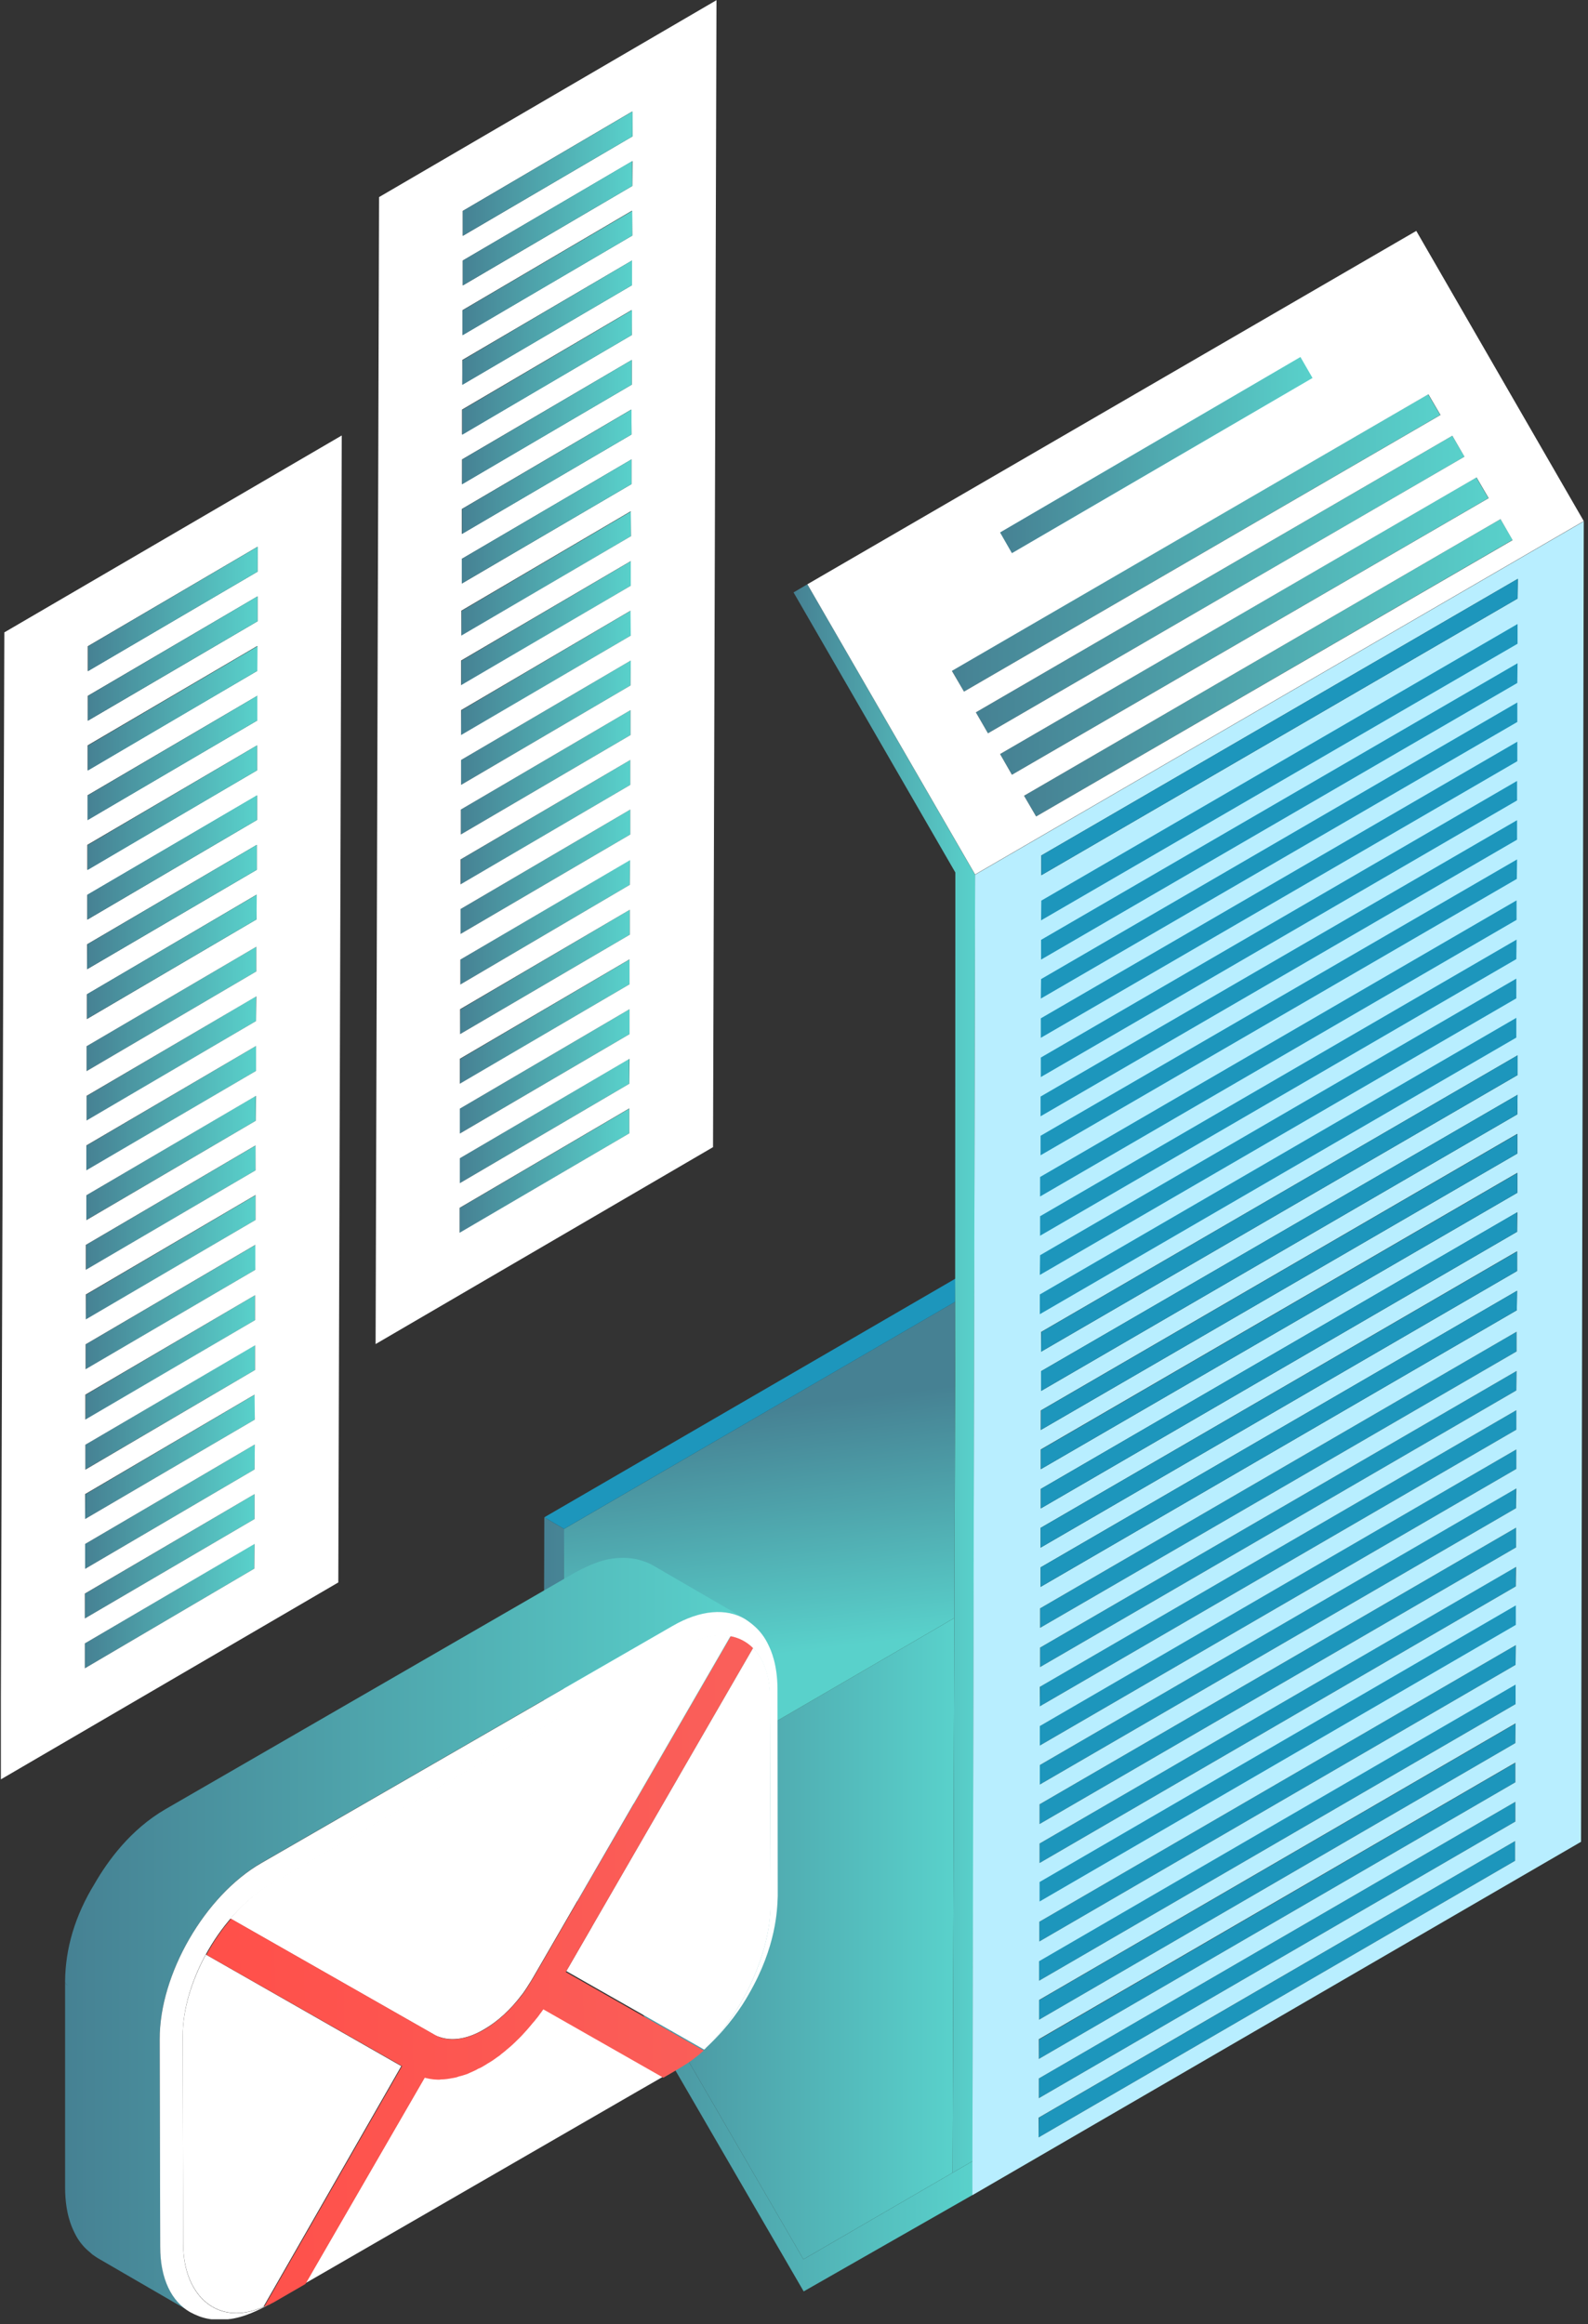
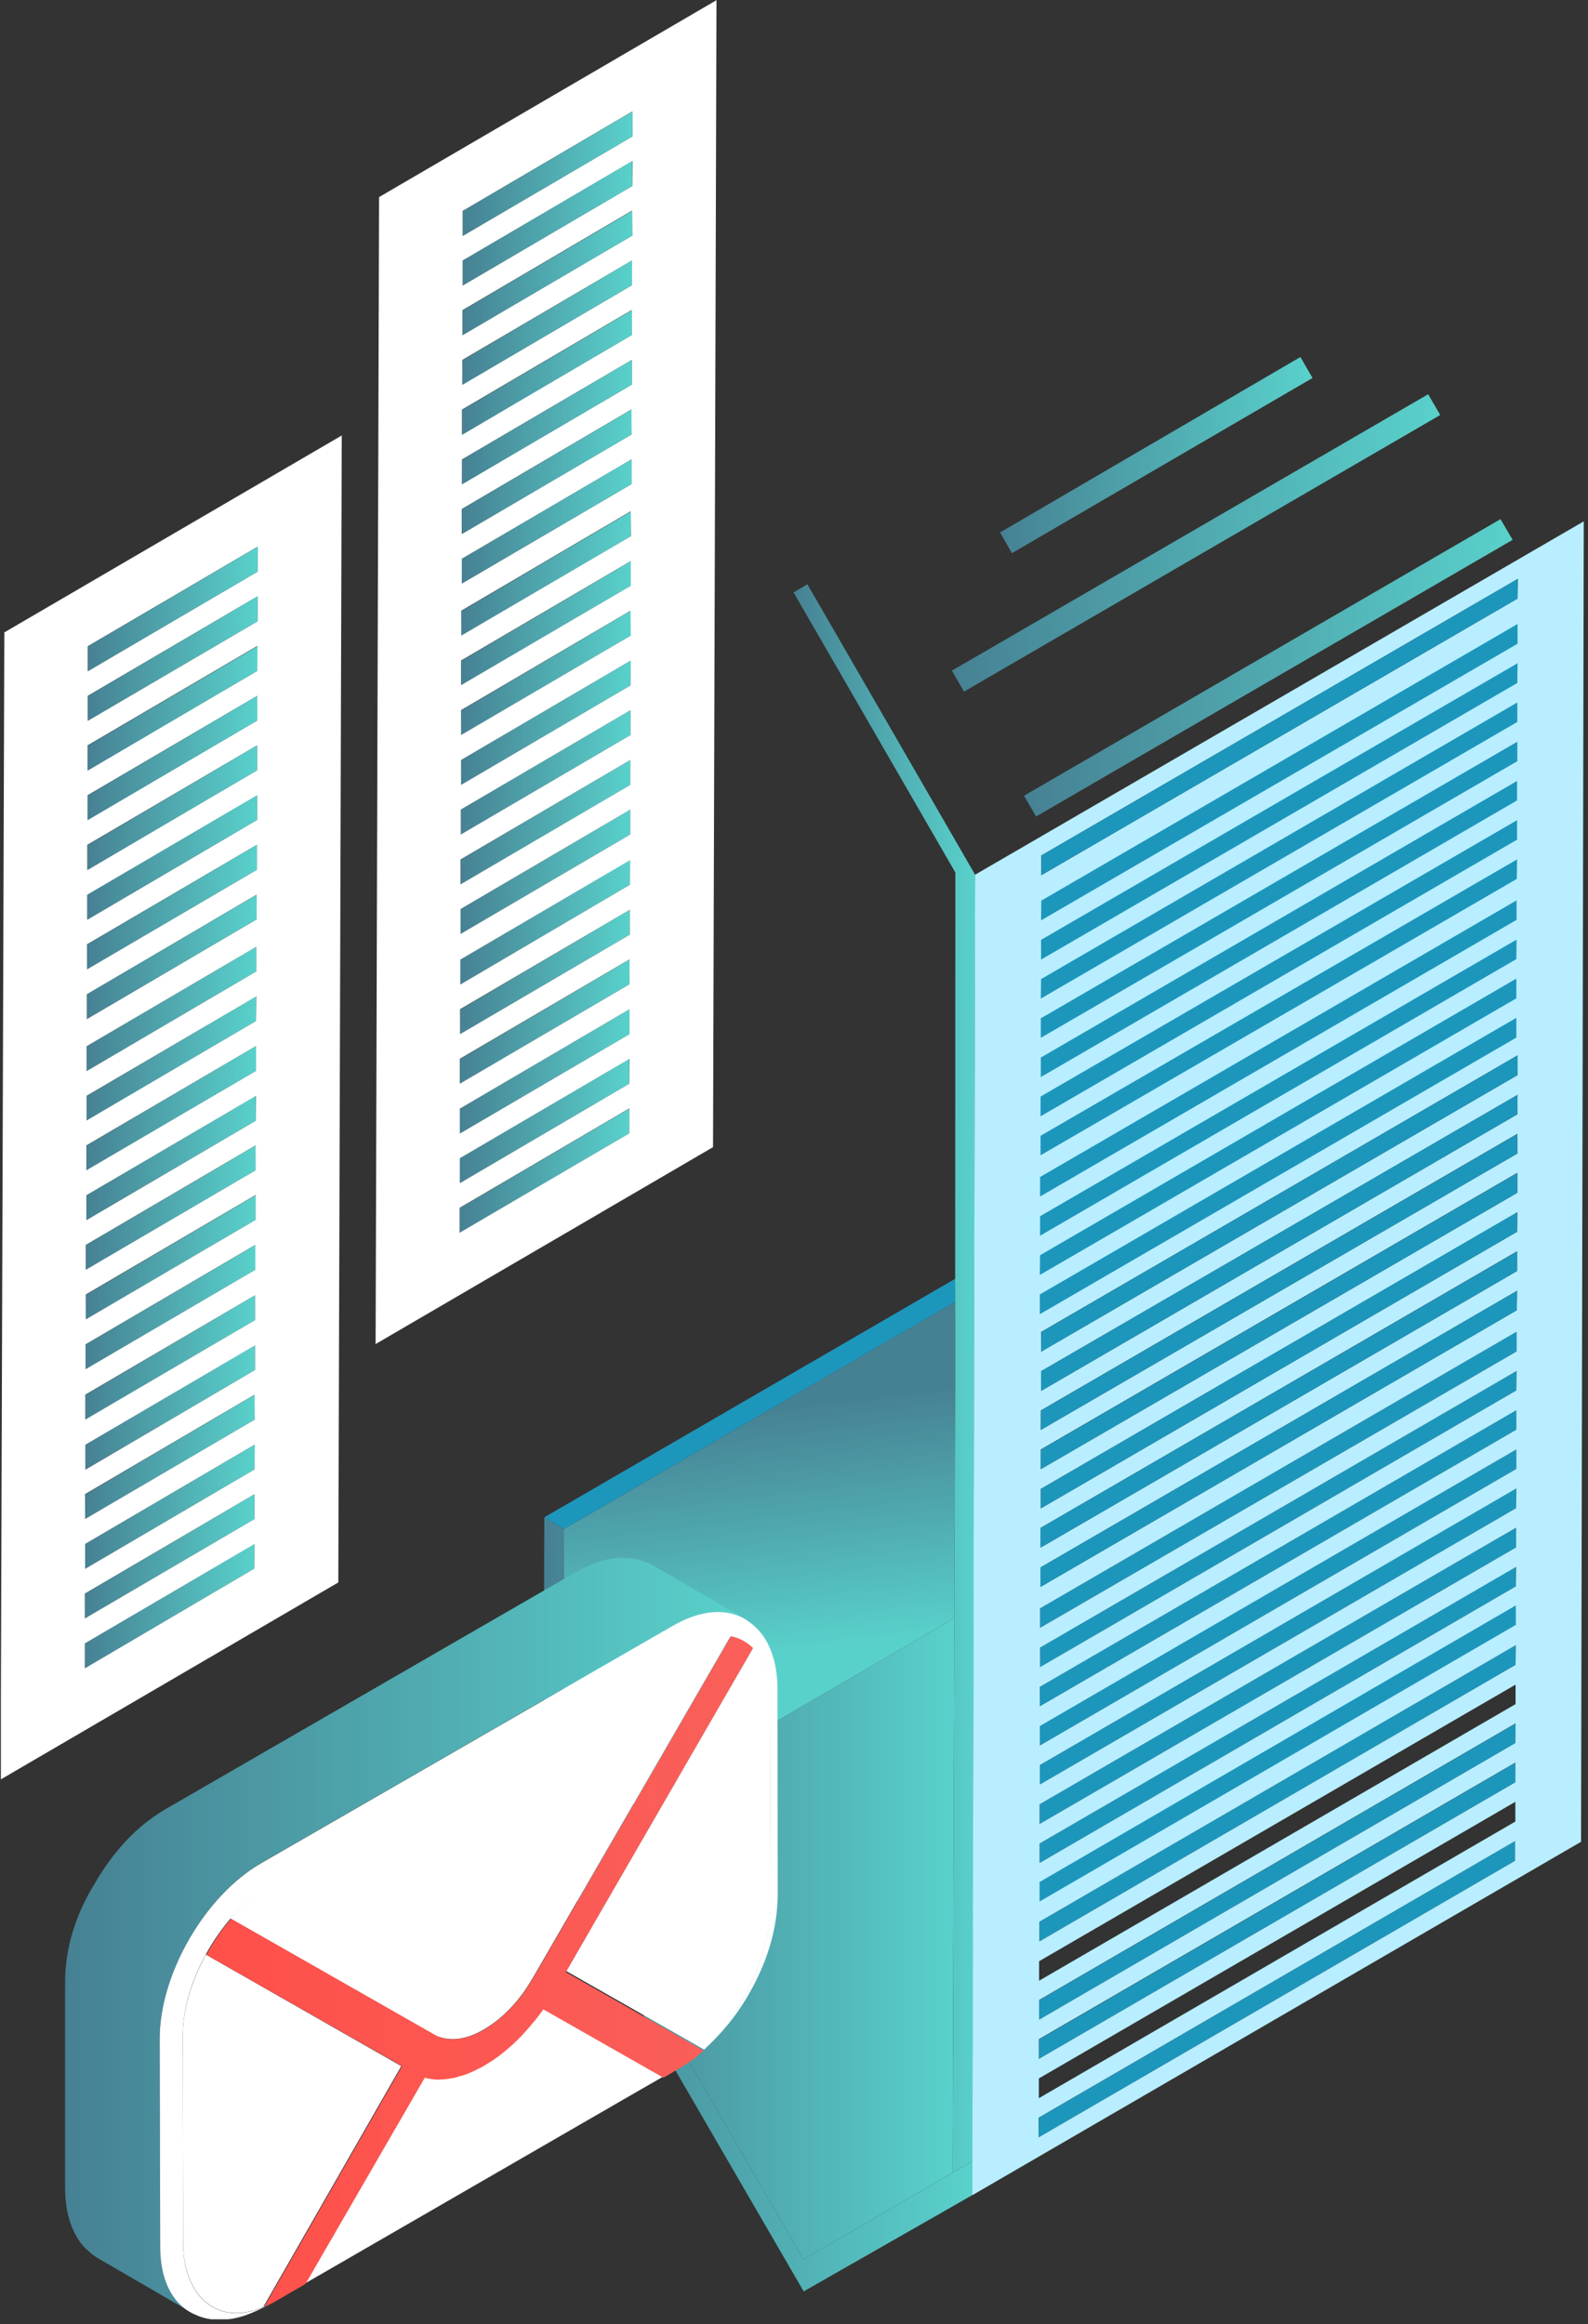
<svg xmlns="http://www.w3.org/2000/svg" width="326" height="477" viewBox="0 0 326 477" fill="none">
  <rect x="0" y="0" width="326" height="477" fill="#333333" stroke="none" />
  <g clip-path="url(#clip0)">
    <path d="M195.565 445.951L164.937 463.728L115.596 378.688L115.799 313.807L111.742 311.427L111.539 378.233L164.987 470.313L199.673 450.509V443.925V443.57L195.565 445.951Z" fill="url(#paint0_linear)" />
    <path d="M195.92 332.091L115.596 378.688L164.936 463.728L195.565 445.95L195.92 332.091Z" fill="url(#paint1_linear)" />
    <path d="M196.072 267.21L115.799 313.807L115.596 378.688L195.92 332.091L196.072 267.21Z" fill="url(#paint2_linear)" />
    <path d="M196.073 267.21L196.124 262.449L111.742 311.427L115.799 313.807L196.073 267.21Z" fill="#1D96BC" />
    <path d="M311.032 377.878L213.263 434.656L213.212 438.708L311.032 381.93V377.878Z" fill="#1D96BC" />
-     <path d="M213.263 426.603V430.654L311.083 373.877V369.825L213.263 426.603Z" fill="#1D96BC" />
    <path d="M311.083 365.824V361.822L213.314 418.6L213.263 422.601L311.083 365.824Z" fill="#1D96BC" />
    <path d="M213.314 410.547V414.548L311.083 357.771L311.133 353.769L213.314 410.547Z" fill="#1D96BC" />
-     <path d="M311.133 345.716L213.314 402.494V406.546L311.133 349.768V345.716Z" fill="#1D96BC" />
-     <path d="M213.365 394.44V398.492L311.134 341.715L311.184 337.663L213.365 394.44Z" fill="#1D96BC" />
+     <path d="M213.365 394.44V398.492L311.134 341.715L311.184 337.663Z" fill="#1D96BC" />
    <path d="M311.184 321.607L213.415 378.385V382.386L311.184 325.608V321.607Z" fill="#1D96BC" />
    <path d="M213.415 370.331V374.383L311.235 317.606V313.554L213.415 370.331Z" fill="#1D96BC" />
    <path d="M311.235 309.553V305.501L213.466 362.278V366.279L311.235 309.553Z" fill="#1D96BC" />
    <path d="M213.466 354.225V358.277L311.285 301.499V297.498L213.466 354.225Z" fill="#1D96BC" />
    <path d="M213.517 346.172L213.466 350.224L311.285 293.446V289.445L213.517 346.172Z" fill="#1D96BC" />
    <path d="M213.517 338.169V342.171L311.285 285.393L311.336 281.392L213.517 338.169Z" fill="#1D96BC" />
    <path d="M213.517 330.116V334.117L311.336 277.39V273.338L213.517 330.116Z" fill="#1D96BC" />
    <path d="M195.92 332.091L195.565 445.951L199.673 443.57L200.18 179.536L165.748 119.922L162.908 121.594L196.123 179.081V188.4L196.073 282.861L195.92 332.091Z" fill="url(#paint3_linear)" />
    <path d="M200.18 179.536L199.623 443.621V443.975V450.56L324.572 378.03L325.13 107.007L200.18 179.536ZM311.032 381.93L213.213 438.708V434.656L311.032 377.878V381.93ZM311.083 373.877L213.264 430.655V426.603L311.083 369.825V373.877ZM311.083 365.824L213.264 422.601V418.549L311.083 361.772V365.824ZM311.083 357.771L213.314 414.548V410.496L311.134 353.719L311.083 357.771ZM311.134 349.768L213.314 406.546V402.544L311.134 345.767V349.768ZM311.134 341.715L213.365 398.492V394.44L311.184 337.663L311.134 341.715ZM311.184 325.608L213.416 382.386V378.385L311.235 321.607L311.184 325.608ZM311.235 317.606L213.416 374.383V370.331L311.235 313.554V317.606ZM311.235 309.553L213.466 366.28V362.278L311.286 305.501L311.235 309.553ZM311.286 301.499L213.466 358.277V354.276L311.286 297.498V301.499ZM311.286 293.446L213.466 350.224V346.223L311.286 289.445V293.446ZM311.286 285.393L213.517 342.171V338.169L311.337 281.392L311.286 285.393ZM311.337 277.39L213.517 334.117V330.116L311.337 273.339V277.39ZM311.387 268.932L213.619 325.71V321.708L311.438 264.931L311.387 268.932ZM311.438 260.879L213.619 317.656V313.605L311.438 256.827V260.879ZM311.438 252.826L213.669 309.603V305.602L311.489 248.824L311.438 252.826ZM311.489 244.823L213.669 301.55V297.498L311.489 240.721V244.823ZM311.489 236.77L213.669 293.497V289.496L311.489 232.718V236.77ZM311.489 228.717L213.72 285.494V281.442L311.539 224.715L311.489 228.717ZM311.539 220.663L213.72 277.441V273.389L311.539 216.612V220.663ZM311.539 122.86L213.771 179.638V175.586L311.59 118.808L311.539 122.86Z" fill="#B8EEFF" />
    <path d="M213.618 321.708V325.71L311.387 268.932L311.438 264.931L213.618 321.708Z" fill="#1D96BC" />
    <path d="M213.618 313.604V317.656L311.438 260.879V256.877L213.618 313.604Z" fill="#1D96BC" />
    <path d="M213.668 305.602V309.603L311.437 252.826V248.824L213.668 305.602Z" fill="#1D96BC" />
    <path d="M213.668 301.55L311.488 244.823V240.771L213.668 297.549V301.55Z" fill="#1D96BC" />
    <path d="M213.719 289.496L213.668 293.497L311.488 236.77V232.769L213.719 289.496Z" fill="#1D96BC" />
    <path d="M213.719 285.494L311.488 228.717L311.539 224.715L213.719 281.442V285.494Z" fill="#1D96BC" />
    <path d="M213.77 273.389L213.719 277.441L311.539 220.663V216.612L213.77 273.389Z" fill="#1D96BC" />
    <path d="M213.466 265.69V269.742L311.285 212.965V208.913L213.466 265.69Z" fill="#1D96BC" />
    <path d="M213.517 257.637L213.466 261.689L311.285 204.912V200.86L213.517 257.637Z" fill="#1D96BC" />
    <path d="M213.517 249.635V253.636L311.285 196.858L311.336 192.857L213.517 249.635Z" fill="#1D96BC" />
    <path d="M213.517 241.581V245.583L311.336 188.805V184.804L213.517 241.581Z" fill="#1D96BC" />
    <path d="M213.618 233.123V237.124L311.387 180.397L311.438 176.396L213.618 233.123Z" fill="#1D96BC" />
    <path d="M213.618 225.07V229.122L311.438 172.344V168.343L213.618 225.07Z" fill="#1D96BC" />
    <path d="M213.668 217.067V221.069L311.437 164.291V160.29L213.668 217.067Z" fill="#1D96BC" />
    <path d="M213.668 213.015L311.488 156.238V152.237L213.668 209.014V213.015Z" fill="#1D96BC" />
    <path d="M213.719 200.961L213.668 204.962L311.488 148.185V144.183L213.719 200.961Z" fill="#1D96BC" />
    <path d="M213.719 196.96L311.488 140.182L311.539 136.13L213.719 192.908V196.96Z" fill="#1D96BC" />
    <path d="M213.77 184.855L213.719 188.906L311.539 132.129V128.077L213.77 184.855Z" fill="#1D96BC" />
    <path d="M311.539 122.86L311.59 118.808L213.771 175.586V179.638L311.539 122.86Z" fill="#1D96BC" />
    <path d="M308.04 106.551L210.221 163.329L212.705 167.583L310.525 110.806L308.04 106.551Z" fill="url(#paint4_linear)" />
-     <path d="M303.07 97.991L205.301 154.769L207.735 159.023L305.555 102.246L303.07 97.991Z" fill="url(#paint5_linear)" />
-     <path d="M200.332 146.209L202.817 150.514L300.636 93.737L298.151 89.432L200.332 146.209Z" fill="url(#paint6_linear)" />
    <path d="M293.182 80.923L195.413 137.65L197.898 141.955L295.667 85.177L293.182 80.923Z" fill="url(#paint7_linear)" />
-     <path d="M290.748 47.393L165.748 119.922L200.18 179.486L325.129 106.956L290.748 47.393ZM197.898 141.955L195.413 137.7L293.233 80.923L295.718 85.177L197.898 141.955ZM200.332 146.209L298.152 89.432L300.636 93.737L202.817 150.514L200.332 146.209ZM205.302 154.769L303.121 97.991L305.606 102.246L207.736 159.023L205.302 154.769ZM210.221 163.329L308.04 106.551L310.525 110.856L212.705 167.583L210.221 163.329Z" fill="white" />
    <path d="M266.965 73.275L205.301 109.286L207.735 113.541L269.449 77.58L266.965 73.275Z" fill="url(#paint8_linear)" />
    <path d="M311.184 329.508L213.415 386.286V390.287L311.184 333.51V329.508Z" fill="#1D96BC" />
    <path d="M129.186 227.552L94.349 247.963V253.079L129.186 232.617V227.552Z" fill="url(#paint9_linear)" />
    <path d="M94.399 237.732V242.848L129.186 222.436V217.321L94.399 237.732Z" fill="url(#paint10_linear)" />
    <path d="M129.237 212.256V207.14L94.399 227.552V232.667L129.237 212.256Z" fill="url(#paint11_linear)" />
    <path d="M94.45 217.371V222.436L129.237 202.025L129.288 196.909L94.45 217.371Z" fill="url(#paint12_linear)" />
    <path d="M129.288 186.729L94.501 207.191L94.45 212.256L129.288 191.844V186.729Z" fill="url(#paint13_linear)" />
    <path d="M94.501 196.96V202.075L129.288 181.613L129.339 176.498L94.501 196.96Z" fill="url(#paint14_linear)" />
    <path d="M129.389 166.165L94.552 186.577V191.692L129.389 171.281V166.165Z" fill="url(#paint15_linear)" />
    <path d="M94.603 176.396V181.512L129.39 161.1V155.985L94.603 176.396Z" fill="url(#paint16_linear)" />
    <path d="M129.44 150.869V145.754L94.603 166.165V171.281L129.44 150.869Z" fill="url(#paint17_linear)" />
    <path d="M94.653 155.985V161.1L129.44 140.689L129.491 135.573L94.653 155.985Z" fill="url(#paint18_linear)" />
    <path d="M94.704 145.804L94.653 150.92L129.491 130.458V125.342L94.704 145.804Z" fill="url(#paint19_linear)" />
    <path d="M94.704 135.624V140.689L129.491 120.226L129.542 115.161L94.704 135.624Z" fill="url(#paint20_linear)" />
    <path d="M94.755 125.393L94.704 130.508L129.542 110.046V104.981L94.755 125.393Z" fill="url(#paint21_linear)" />
    <path d="M77.817 40.454L77.158 259.258V259.714L77.107 275.871L146.377 235.453L147.087 0.036L77.817 40.454ZM129.187 232.617L94.349 253.028V247.913L129.187 227.501V232.617ZM129.187 222.436L94.4 242.848V237.732L129.237 217.321L129.187 222.436ZM129.237 212.256L94.4 232.667V227.552L129.237 207.14V212.256ZM129.237 202.025L94.4 222.436V217.321L129.237 196.909V202.025ZM129.288 191.844L94.45 212.256V207.14L129.288 186.729V191.844ZM129.288 181.613L94.501 202.075V196.96L129.339 176.548L129.288 181.613ZM129.389 171.281L94.552 191.692V186.577L129.389 166.165V171.281ZM129.389 161.1L94.552 181.512V176.396L129.389 155.985V161.1ZM129.44 150.869L94.602 171.281V166.165L129.44 145.754V150.869ZM129.44 140.689L94.653 161.1V155.985L129.491 135.573L129.44 140.689ZM129.491 130.458L94.653 150.869V145.754L129.44 125.342L129.491 130.458ZM129.491 120.226L94.653 140.638V135.573L129.491 115.161V120.226ZM129.542 110.046L94.704 130.458V125.342L129.491 104.93L129.542 110.046ZM129.643 99.359L94.805 119.771V114.706L129.643 94.294V99.359ZM129.643 89.178L94.805 109.59V104.475L129.592 84.063L129.643 89.178ZM129.694 78.947L94.856 99.359V94.294L129.694 73.882V78.947ZM129.694 68.767L94.856 89.178V84.063L129.643 63.651L129.694 68.767ZM129.744 58.536L94.907 78.947V73.882L129.744 53.471V58.536ZM129.795 48.355L94.957 68.767V63.651L129.744 43.24L129.795 48.355ZM129.795 38.175L95.008 58.587V53.471L129.846 33.059L129.795 38.175ZM129.846 27.994L95.008 48.406V43.29L129.795 22.879L129.846 27.994Z" fill="white" />
    <path d="M94.805 114.706V119.771L129.642 99.359V94.294L94.805 114.706Z" fill="url(#paint22_linear)" />
    <path d="M94.856 104.475V109.59L129.643 89.178V84.063L94.856 104.475Z" fill="url(#paint23_linear)" />
    <path d="M94.907 94.294L94.856 99.41L129.694 78.947V73.882L94.907 94.294Z" fill="url(#paint24_linear)" />
    <path d="M94.907 89.229L129.694 68.767L129.745 63.651L94.907 84.114V89.229Z" fill="url(#paint25_linear)" />
    <path d="M94.958 73.933L94.907 78.998L129.745 58.536V53.471L94.958 73.933Z" fill="url(#paint26_linear)" />
    <path d="M94.958 68.817L129.796 48.355V43.29L94.958 63.702V68.817Z" fill="url(#paint27_linear)" />
    <path d="M95.008 53.471V58.587L129.795 38.175V33.059L95.008 53.471Z" fill="url(#paint28_linear)" />
    <path d="M129.846 27.994V22.879L95.008 43.291V48.406L129.846 27.994Z" fill="url(#paint29_linear)" />
    <path d="M52.259 316.846L17.421 337.308V342.424L52.208 321.962L52.259 316.846Z" fill="url(#paint30_linear)" />
    <path d="M17.472 327.077L17.421 332.193L52.259 311.781V306.666L17.472 327.077Z" fill="url(#paint31_linear)" />
    <path d="M52.259 301.601L52.309 296.485L17.472 316.897V322.012L52.259 301.601Z" fill="url(#paint32_linear)" />
    <path d="M17.522 306.716L17.472 311.781L52.309 291.37V286.254L17.522 306.716Z" fill="url(#paint33_linear)" />
    <path d="M52.36 276.074L17.523 296.536V301.601L52.36 281.189V276.074Z" fill="url(#paint34_linear)" />
    <path d="M17.573 286.305V291.42L52.36 270.958V265.843L17.573 286.305Z" fill="url(#paint35_linear)" />
    <path d="M52.462 255.51L17.624 275.922V281.037L52.411 260.626L52.462 255.51Z" fill="url(#paint36_linear)" />
    <path d="M17.675 265.741L17.624 270.857L52.462 250.394V245.33L17.675 265.741Z" fill="url(#paint37_linear)" />
    <path d="M52.462 240.214L52.513 235.099L17.675 255.51V260.626L52.462 240.214Z" fill="url(#paint38_linear)" />
    <path d="M17.726 245.33L17.675 250.445L52.513 230.034V224.918L17.726 245.33Z" fill="url(#paint39_linear)" />
    <path d="M17.726 235.149V240.265L52.563 219.803V214.687L17.726 235.149Z" fill="url(#paint40_linear)" />
    <path d="M17.776 224.969V230.034L52.563 209.571V204.506L17.776 224.969Z" fill="url(#paint41_linear)" />
    <path d="M17.776 214.738V219.853L52.614 199.391V194.326L17.776 214.738Z" fill="url(#paint42_linear)" />
    <path d="M0.89 129.799L0.18 348.603V349.059V365.216L69.45 324.798L70.159 89.381L0.89 129.799ZM52.208 321.962L17.421 342.424V337.308L52.259 316.897L52.208 321.962ZM52.259 311.781L17.421 332.193V327.077L52.259 306.666V311.781ZM52.259 301.601L17.472 322.012V316.897L52.309 296.485L52.259 301.601ZM52.309 291.37L17.472 311.781V306.666L52.259 286.254L52.309 291.37ZM52.36 281.189L17.523 301.651V296.536L52.36 276.124V281.189ZM52.36 270.958L17.523 291.37V286.254L52.36 265.842V270.958ZM52.411 260.626L17.573 281.037V275.922L52.411 255.51V260.626ZM52.462 250.395L17.624 270.806V265.691L52.462 245.279V250.395ZM52.462 240.214L17.624 260.626V255.51L52.462 235.098V240.214ZM52.512 230.034L17.725 250.445V245.33L52.563 224.918L52.512 230.034ZM52.563 219.802L17.725 240.214V235.098L52.563 214.687V219.802ZM52.563 209.571L17.776 229.983V224.918L52.614 204.506L52.563 209.571ZM52.614 199.391L17.776 219.853V214.738L52.614 194.326V199.391ZM52.664 188.704L17.827 209.166V204.101L52.664 183.639V188.704ZM52.715 178.523L17.878 198.935V193.819L52.715 173.408V178.523ZM52.766 168.292L17.928 188.755V183.69L52.766 163.278V168.292ZM52.766 158.112L17.928 178.523V173.408L52.766 152.996V158.112ZM52.817 147.881L17.979 168.292V163.227L52.817 142.816V147.881ZM52.817 137.7L17.979 158.112V152.996L52.817 132.585V137.7ZM52.867 127.52L18.03 147.931V142.816L52.867 122.404V127.52ZM52.867 117.339L18.03 137.751V132.635L52.867 112.224V117.339Z" fill="white" />
    <path d="M17.877 204.051V209.116L52.664 188.704L52.715 183.639L17.877 204.051Z" fill="url(#paint43_linear)" />
    <path d="M17.928 193.82L17.877 198.935L52.715 178.524V173.408L17.928 193.82Z" fill="url(#paint44_linear)" />
    <path d="M17.929 183.639V188.755L52.766 168.292V163.228L17.929 183.639Z" fill="url(#paint45_linear)" />
    <path d="M17.98 178.574L52.767 158.112V152.996L17.98 173.459V178.574Z" fill="url(#paint46_linear)" />
    <path d="M17.98 163.278V168.343L52.817 147.881V142.816L17.98 163.278Z" fill="url(#paint47_linear)" />
    <path d="M18.03 158.163L52.817 137.7L52.868 132.635L18.03 153.047V158.163Z" fill="url(#paint48_linear)" />
    <path d="M18.081 142.816L18.03 147.931L52.868 127.52V122.404L18.081 142.816Z" fill="url(#paint49_linear)" />
    <path d="M52.867 117.339L52.918 112.224L18.08 132.635V137.751L52.867 117.339Z" fill="url(#paint50_linear)" />
    <path d="M139.327 424.476C139.429 424.425 139.53 424.324 139.631 424.273C139.53 424.324 139.429 424.374 139.327 424.476C139.327 424.425 139.327 424.476 139.327 424.476Z" fill="white" />
    <path d="M32.888 461.095L32.786 418.499C32.736 405.229 42.066 389.072 53.679 382.335L138.009 333.712C143.841 330.369 149.115 330.066 152.918 332.243L134.054 321.303C133.547 320.999 132.989 320.746 132.38 320.544C130.504 319.834 128.679 319.632 126.295 319.834C122.948 320.138 119.551 321.962 118.131 322.721L109.713 327.584L101.295 332.446L92.877 337.308L84.46 342.171L76.042 347.033L67.624 351.895L59.206 356.758L50.788 361.62L42.37 366.482L33.953 371.345C26.802 375.498 22.137 381.93 19.45 386.59C15.393 393.174 13.415 399.961 13.364 406.647C13.364 407.002 13.567 407.305 13.922 407.508C13.516 407.305 13.364 407.002 13.364 406.647V410.902V415.156V419.411V423.665V427.92V432.174V436.429V440.683V444.938V449.192C13.415 454.308 14.683 456.992 15.241 458.157C16.153 460.132 17.37 461.399 18.435 462.26C18.587 462.412 18.79 462.564 18.942 462.716C19.348 463.019 19.754 463.273 20.058 463.475L38.922 474.415C35.271 472.339 32.938 467.679 32.888 461.095Z" fill="url(#paint51_linear)" />
    <path d="M159.612 346.577C159.561 341.512 158.293 338.777 157.736 337.612C156.265 334.472 153.983 333.003 152.918 332.294C149.115 330.066 143.841 330.37 138.009 333.763L53.679 382.386C42.066 389.072 32.736 405.229 32.786 418.55L32.888 461.145C32.888 467.73 35.22 472.39 39.024 474.567C41.559 475.935 43.689 476.34 46.782 476.036C50.129 475.732 53.527 473.909 54.947 473.149C54.997 473.149 54.997 473.099 54.997 473.048C45.312 478.062 37.604 471.731 37.604 460.588L37.502 417.992C37.452 406.546 45.514 392.567 55.555 386.793L139.886 338.169C149.876 332.395 158.04 337.055 158.04 348.502C158.091 362.684 158.141 376.865 158.141 391.047C158.192 400.316 152.867 412.37 145.565 419.714C149.521 415.966 152.259 411.915 153.73 409.281C159.358 399.556 159.561 392.009 159.663 389.173L159.612 346.577Z" fill="white" />
    <path d="M90.24 418.094L90.392 418.144C93.029 419.005 96.224 418.398 99.368 416.524C102.107 414.953 104.845 412.472 107.228 409.281L107.279 409.23C107.583 408.774 107.938 408.318 108.242 407.812L108.395 407.559C108.75 407.002 109.155 406.394 109.459 405.837L111.691 401.987L149.977 335.789C147.086 335.232 143.587 335.941 139.835 338.068L55.504 386.691C52.512 388.413 49.774 390.895 47.289 393.782L89.074 417.587C89.48 417.84 89.885 417.992 90.24 418.094Z" fill="white" />
    <path d="M111.234 412.725C110.98 413.08 110.777 413.383 110.524 413.687C110.27 413.991 110.017 414.346 109.712 414.7C109.408 415.055 109.154 415.409 108.85 415.713C108.647 415.967 108.445 416.169 108.242 416.422C107.532 417.233 106.822 417.992 106.061 418.702L105.757 419.005C105.402 419.36 104.996 419.715 104.641 420.018C104.438 420.221 104.236 420.373 104.033 420.525C103.627 420.829 103.272 421.133 102.917 421.437C102.664 421.589 102.461 421.791 102.258 421.943C101.903 422.196 101.548 422.45 101.193 422.703C100.939 422.855 100.635 423.007 100.382 423.209C100.077 423.361 99.773 423.615 99.469 423.766C99.165 423.918 98.86 424.07 98.556 424.273C98.302 424.425 97.998 424.577 97.745 424.678C97.39 424.83 96.984 425.033 96.629 425.185C96.376 425.286 96.173 425.387 95.97 425.489C95.615 425.59 95.209 425.742 94.854 425.843C94.651 425.944 94.449 425.944 94.246 425.995C93.891 426.096 93.485 426.198 93.13 426.299L92.826 426.35C92.065 426.502 91.355 426.552 90.595 426.603C90.392 426.603 90.189 426.603 89.986 426.653C89.682 426.653 89.428 426.603 89.124 426.603C88.871 426.603 88.566 426.552 88.363 426.502C88.11 426.451 87.856 426.4 87.603 426.35L87.248 426.248L62.755 468.591L63.566 468.135L71.984 463.273L80.402 458.41L88.82 453.548L97.238 448.686L105.655 443.824L114.073 438.961L122.491 434.099L130.909 429.237L136.284 426.147L111.639 412.117L111.234 412.725Z" fill="white" />
    <path d="M42.269 401.177C39.328 406.596 37.502 412.522 37.502 417.942L37.603 460.537C37.654 471.376 44.855 477.606 54.084 473.453L82.38 424.07L42.269 401.177Z" fill="white" />
    <path d="M145.615 419.664C152.917 412.32 158.191 400.265 158.191 390.996C158.14 376.815 158.09 362.633 158.09 348.451C158.09 343.893 156.771 340.449 154.591 338.271L116.254 404.57L144.55 420.677C144.601 420.626 144.651 420.575 144.702 420.575C145.006 420.221 145.311 419.968 145.615 419.664Z" fill="white" />
    <path d="M154.591 338.271C153.323 337.005 151.802 336.194 150.027 335.84L111.741 402.038L109.51 405.887C109.155 406.495 108.8 407.052 108.445 407.609L108.293 407.863C107.989 408.369 107.634 408.825 107.33 409.281L107.279 409.331C104.895 412.472 102.157 414.953 99.419 416.574C96.224 418.398 93.08 419.056 90.443 418.195L90.291 418.144C89.936 417.992 89.53 417.84 89.226 417.638L47.441 393.833C45.514 396.061 43.79 398.543 42.37 401.228L82.532 424.07L54.236 473.453C54.541 473.301 54.845 473.2 55.149 473.048C55.098 473.048 55.098 473.149 55.098 473.149L55.91 472.693H55.96L62.705 468.793L87.198 426.451L87.553 426.552C87.806 426.603 88.06 426.653 88.313 426.704C88.567 426.755 88.82 426.755 89.074 426.805C89.378 426.805 89.632 426.856 89.936 426.856C90.139 426.856 90.342 426.856 90.545 426.805C91.254 426.805 92.015 426.704 92.776 426.552L93.08 426.501C93.435 426.451 93.841 426.35 94.196 426.198C94.398 426.147 94.601 426.096 94.804 426.046C95.159 425.944 95.565 425.792 95.92 425.691C96.123 425.59 96.376 425.488 96.579 425.387C96.934 425.235 97.289 425.083 97.695 424.881C97.948 424.729 98.202 424.577 98.506 424.475C98.81 424.324 99.115 424.172 99.419 423.969C99.723 423.817 100.027 423.564 100.332 423.412C100.585 423.26 100.839 423.108 101.143 422.905C101.498 422.652 101.853 422.399 102.208 422.146C102.461 421.994 102.664 421.842 102.867 421.639C103.222 421.335 103.628 421.082 103.983 420.727C104.186 420.575 104.338 420.424 104.591 420.221C104.946 419.917 105.352 419.562 105.707 419.208L106.011 418.904C106.772 418.195 107.482 417.435 108.192 416.625C108.394 416.372 108.597 416.169 108.8 415.916C109.104 415.561 109.358 415.207 109.662 414.903C109.916 414.599 110.169 414.244 110.474 413.89C110.727 413.535 110.93 413.231 111.183 412.927L111.538 412.421L136.184 426.451L139.226 424.678C139.226 424.678 139.226 424.627 139.277 424.627C139.378 424.577 139.48 424.526 139.53 424.475C139.682 424.374 139.885 424.273 140.037 424.172C141.508 423.311 142.928 422.247 144.297 421.031C144.348 420.981 144.399 420.93 144.449 420.879L116.153 404.773L154.591 338.271Z" fill="url(#paint52_linear)" />
  </g>
  <defs>
    <linearGradient id="paint0_linear" x1="111.532" y1="390.879" x2="199.669" y2="390.879" gradientUnits="userSpaceOnUse">
      <stop stop-color="#468193" />
      <stop offset="0.999" stop-color="#59D1CB" />
    </linearGradient>
    <linearGradient id="paint1_linear" x1="115.61" y1="397.904" x2="195.903" y2="397.904" gradientUnits="userSpaceOnUse">
      <stop stop-color="#468193" />
      <stop offset="0.999" stop-color="#59D1CB" />
    </linearGradient>
    <linearGradient id="paint2_linear" x1="151.816" y1="289.715" x2="157.888" y2="339.865" gradientUnits="userSpaceOnUse">
      <stop stop-color="#468193" />
      <stop offset="0.999" stop-color="#59D1CB" />
    </linearGradient>
    <linearGradient id="paint3_linear" x1="162.885" y1="282.954" x2="200.205" y2="282.954" gradientUnits="userSpaceOnUse">
      <stop stop-color="#468193" />
      <stop offset="0.999" stop-color="#59D1CB" />
    </linearGradient>
    <linearGradient id="paint4_linear" x1="210.227" y1="137.064" x2="310.501" y2="137.064" gradientUnits="userSpaceOnUse">
      <stop stop-color="#468193" />
      <stop offset="0.999" stop-color="#59D1CB" />
    </linearGradient>
    <linearGradient id="paint5_linear" x1="205.279" y1="128.508" x2="305.552" y2="128.508" gradientUnits="userSpaceOnUse">
      <stop stop-color="#468193" />
      <stop offset="0.999" stop-color="#59D1CB" />
    </linearGradient>
    <linearGradient id="paint6_linear" x1="200.35" y1="119.978" x2="300.623" y2="119.978" gradientUnits="userSpaceOnUse">
      <stop stop-color="#468193" />
      <stop offset="0.999" stop-color="#59D1CB" />
    </linearGradient>
    <linearGradient id="paint7_linear" x1="195.401" y1="111.421" x2="295.674" y2="111.421" gradientUnits="userSpaceOnUse">
      <stop stop-color="#468193" />
      <stop offset="0.999" stop-color="#59D1CB" />
    </linearGradient>
    <linearGradient id="paint8_linear" x1="205.279" y1="93.421" x2="269.456" y2="93.421" gradientUnits="userSpaceOnUse">
      <stop stop-color="#468193" />
      <stop offset="0.999" stop-color="#59D1CB" />
    </linearGradient>
    <linearGradient id="paint9_linear" x1="94.347" y1="240.298" x2="129.179" y2="240.298" gradientUnits="userSpaceOnUse">
      <stop stop-color="#468193" />
      <stop offset="0.999" stop-color="#59D1CB" />
    </linearGradient>
    <linearGradient id="paint10_linear" x1="94.378" y1="230.083" x2="129.209" y2="230.083" gradientUnits="userSpaceOnUse">
      <stop stop-color="#468193" />
      <stop offset="0.999" stop-color="#59D1CB" />
    </linearGradient>
    <linearGradient id="paint11_linear" x1="94.408" y1="219.9" x2="129.235" y2="219.9" gradientUnits="userSpaceOnUse">
      <stop stop-color="#468193" />
      <stop offset="0.999" stop-color="#59D1CB" />
    </linearGradient>
    <linearGradient id="paint12_linear" x1="94.434" y1="209.685" x2="129.265" y2="209.685" gradientUnits="userSpaceOnUse">
      <stop stop-color="#468193" />
      <stop offset="0.999" stop-color="#59D1CB" />
    </linearGradient>
    <linearGradient id="paint13_linear" x1="94.465" y1="199.506" x2="129.295" y2="199.506" gradientUnits="userSpaceOnUse">
      <stop stop-color="#468193" />
      <stop offset="0.999" stop-color="#59D1CB" />
    </linearGradient>
    <linearGradient id="paint14_linear" x1="94.495" y1="189.289" x2="129.321" y2="189.289" gradientUnits="userSpaceOnUse">
      <stop stop-color="#468193" />
      <stop offset="0.999" stop-color="#59D1CB" />
    </linearGradient>
    <linearGradient id="paint15_linear" x1="94.551" y1="178.922" x2="129.382" y2="178.922" gradientUnits="userSpaceOnUse">
      <stop stop-color="#468193" />
      <stop offset="0.999" stop-color="#59D1CB" />
    </linearGradient>
    <linearGradient id="paint16_linear" x1="94.581" y1="168.739" x2="129.407" y2="168.739" gradientUnits="userSpaceOnUse">
      <stop stop-color="#468193" />
      <stop offset="0.999" stop-color="#59D1CB" />
    </linearGradient>
    <linearGradient id="paint17_linear" x1="94.611" y1="158.524" x2="129.438" y2="158.524" gradientUnits="userSpaceOnUse">
      <stop stop-color="#468193" />
      <stop offset="0.999" stop-color="#59D1CB" />
    </linearGradient>
    <linearGradient id="paint18_linear" x1="94.637" y1="148.343" x2="129.468" y2="148.343" gradientUnits="userSpaceOnUse">
      <stop stop-color="#468193" />
      <stop offset="0.999" stop-color="#59D1CB" />
    </linearGradient>
    <linearGradient id="paint19_linear" x1="94.667" y1="138.128" x2="129.494" y2="138.128" gradientUnits="userSpaceOnUse">
      <stop stop-color="#468193" />
      <stop offset="0.999" stop-color="#59D1CB" />
    </linearGradient>
    <linearGradient id="paint20_linear" x1="94.698" y1="127.93" x2="129.524" y2="127.93" gradientUnits="userSpaceOnUse">
      <stop stop-color="#468193" />
      <stop offset="0.999" stop-color="#59D1CB" />
    </linearGradient>
    <linearGradient id="paint21_linear" x1="94.723" y1="117.732" x2="129.555" y2="117.732" gradientUnits="userSpaceOnUse">
      <stop stop-color="#468193" />
      <stop offset="0.999" stop-color="#59D1CB" />
    </linearGradient>
    <linearGradient id="paint22_linear" x1="94.809" y1="107.033" x2="129.64" y2="107.033" gradientUnits="userSpaceOnUse">
      <stop stop-color="#468193" />
      <stop offset="0.999" stop-color="#59D1CB" />
    </linearGradient>
    <linearGradient id="paint23_linear" x1="94.841" y1="96.835" x2="129.667" y2="96.835" gradientUnits="userSpaceOnUse">
      <stop stop-color="#468193" />
      <stop offset="0.999" stop-color="#59D1CB" />
    </linearGradient>
    <linearGradient id="paint24_linear" x1="94.871" y1="86.636" x2="129.7" y2="86.636" gradientUnits="userSpaceOnUse">
      <stop stop-color="#468193" />
      <stop offset="0.999" stop-color="#59D1CB" />
    </linearGradient>
    <linearGradient id="paint25_linear" x1="94.897" y1="76.437" x2="129.727" y2="76.437" gradientUnits="userSpaceOnUse">
      <stop stop-color="#468193" />
      <stop offset="0.999" stop-color="#59D1CB" />
    </linearGradient>
    <linearGradient id="paint26_linear" x1="94.927" y1="66.239" x2="129.76" y2="66.239" gradientUnits="userSpaceOnUse">
      <stop stop-color="#468193" />
      <stop offset="0.999" stop-color="#59D1CB" />
    </linearGradient>
    <linearGradient id="paint27_linear" x1="94.957" y1="56.041" x2="129.783" y2="56.041" gradientUnits="userSpaceOnUse">
      <stop stop-color="#468193" />
      <stop offset="0.999" stop-color="#59D1CB" />
    </linearGradient>
    <linearGradient id="paint28_linear" x1="94.987" y1="45.827" x2="129.816" y2="45.827" gradientUnits="userSpaceOnUse">
      <stop stop-color="#468193" />
      <stop offset="0.999" stop-color="#59D1CB" />
    </linearGradient>
    <linearGradient id="paint29_linear" x1="95.012" y1="35.645" x2="129.843" y2="35.645" gradientUnits="userSpaceOnUse">
      <stop stop-color="#468193" />
      <stop offset="0.999" stop-color="#59D1CB" />
    </linearGradient>
    <linearGradient id="paint30_linear" x1="17.406" y1="329.64" x2="52.239" y2="329.64" gradientUnits="userSpaceOnUse">
      <stop stop-color="#468193" />
      <stop offset="0.999" stop-color="#59D1CB" />
    </linearGradient>
    <linearGradient id="paint31_linear" x1="17.436" y1="319.425" x2="52.267" y2="319.425" gradientUnits="userSpaceOnUse">
      <stop stop-color="#468193" />
      <stop offset="0.999" stop-color="#59D1CB" />
    </linearGradient>
    <linearGradient id="paint32_linear" x1="17.469" y1="309.243" x2="52.295" y2="309.243" gradientUnits="userSpaceOnUse">
      <stop stop-color="#468193" />
      <stop offset="0.999" stop-color="#59D1CB" />
    </linearGradient>
    <linearGradient id="paint33_linear" x1="17.492" y1="299.027" x2="52.323" y2="299.027" gradientUnits="userSpaceOnUse">
      <stop stop-color="#468193" />
      <stop offset="0.999" stop-color="#59D1CB" />
    </linearGradient>
    <linearGradient id="paint34_linear" x1="17.525" y1="288.847" x2="52.356" y2="288.847" gradientUnits="userSpaceOnUse">
      <stop stop-color="#468193" />
      <stop offset="0.999" stop-color="#59D1CB" />
    </linearGradient>
    <linearGradient id="paint35_linear" x1="17.553" y1="278.631" x2="52.382" y2="278.631" gradientUnits="userSpaceOnUse">
      <stop stop-color="#468193" />
      <stop offset="0.999" stop-color="#59D1CB" />
    </linearGradient>
    <linearGradient id="paint36_linear" x1="17.609" y1="268.264" x2="52.442" y2="268.264" gradientUnits="userSpaceOnUse">
      <stop stop-color="#468193" />
      <stop offset="0.999" stop-color="#59D1CB" />
    </linearGradient>
    <linearGradient id="paint37_linear" x1="17.642" y1="258.081" x2="52.468" y2="258.081" gradientUnits="userSpaceOnUse">
      <stop stop-color="#468193" />
      <stop offset="0.999" stop-color="#59D1CB" />
    </linearGradient>
    <linearGradient id="paint38_linear" x1="17.67" y1="247.867" x2="52.498" y2="247.867" gradientUnits="userSpaceOnUse">
      <stop stop-color="#468193" />
      <stop offset="0.999" stop-color="#59D1CB" />
    </linearGradient>
    <linearGradient id="paint39_linear" x1="17.698" y1="237.685" x2="52.529" y2="237.685" gradientUnits="userSpaceOnUse">
      <stop stop-color="#468193" />
      <stop offset="0.999" stop-color="#59D1CB" />
    </linearGradient>
    <linearGradient id="paint40_linear" x1="17.726" y1="227.47" x2="52.555" y2="227.47" gradientUnits="userSpaceOnUse">
      <stop stop-color="#468193" />
      <stop offset="0.999" stop-color="#59D1CB" />
    </linearGradient>
    <linearGradient id="paint41_linear" x1="17.759" y1="217.272" x2="52.585" y2="217.272" gradientUnits="userSpaceOnUse">
      <stop stop-color="#468193" />
      <stop offset="0.999" stop-color="#59D1CB" />
    </linearGradient>
    <linearGradient id="paint42_linear" x1="17.784" y1="207.074" x2="52.615" y2="207.074" gradientUnits="userSpaceOnUse">
      <stop stop-color="#468193" />
      <stop offset="0.999" stop-color="#59D1CB" />
    </linearGradient>
    <linearGradient id="paint43_linear" x1="17.87" y1="196.375" x2="52.701" y2="196.375" gradientUnits="userSpaceOnUse">
      <stop stop-color="#468193" />
      <stop offset="0.999" stop-color="#59D1CB" />
    </linearGradient>
    <linearGradient id="paint44_linear" x1="17.9" y1="186.177" x2="52.727" y2="186.177" gradientUnits="userSpaceOnUse">
      <stop stop-color="#468193" />
      <stop offset="0.999" stop-color="#59D1CB" />
    </linearGradient>
    <linearGradient id="paint45_linear" x1="17.932" y1="175.978" x2="52.758" y2="175.978" gradientUnits="userSpaceOnUse">
      <stop stop-color="#468193" />
      <stop offset="0.999" stop-color="#59D1CB" />
    </linearGradient>
    <linearGradient id="paint46_linear" x1="17.957" y1="165.78" x2="52.788" y2="165.78" gradientUnits="userSpaceOnUse">
      <stop stop-color="#468193" />
      <stop offset="0.999" stop-color="#59D1CB" />
    </linearGradient>
    <linearGradient id="paint47_linear" x1="17.988" y1="155.582" x2="52.818" y2="155.582" gradientUnits="userSpaceOnUse">
      <stop stop-color="#468193" />
      <stop offset="0.999" stop-color="#59D1CB" />
    </linearGradient>
    <linearGradient id="paint48_linear" x1="18.018" y1="145.383" x2="52.844" y2="145.383" gradientUnits="userSpaceOnUse">
      <stop stop-color="#468193" />
      <stop offset="0.999" stop-color="#59D1CB" />
    </linearGradient>
    <linearGradient id="paint49_linear" x1="18.048" y1="135.168" x2="52.875" y2="135.168" gradientUnits="userSpaceOnUse">
      <stop stop-color="#468193" />
      <stop offset="0.999" stop-color="#59D1CB" />
    </linearGradient>
    <linearGradient id="paint50_linear" x1="18.073" y1="124.987" x2="52.904" y2="124.987" gradientUnits="userSpaceOnUse">
      <stop stop-color="#468193" />
      <stop offset="0.999" stop-color="#59D1CB" />
    </linearGradient>
    <linearGradient id="paint51_linear" x1="13.343" y1="397.125" x2="152.933" y2="397.125" gradientUnits="userSpaceOnUse">
      <stop stop-color="#468193" />
      <stop offset="0.999" stop-color="#59D1CB" />
    </linearGradient>
    <linearGradient id="paint52_linear" x1="47.023" y1="473.453" x2="166.44" y2="471.455" gradientUnits="userSpaceOnUse">
      <stop stop-color="#FF504A" />
      <stop offset="1" stop-color="#F9615C" />
    </linearGradient>
    <clipPath id="clip0">
      <rect x="0.18" y="0.036" width="325" height="476" fill="white" />
    </clipPath>
  </defs>
</svg>